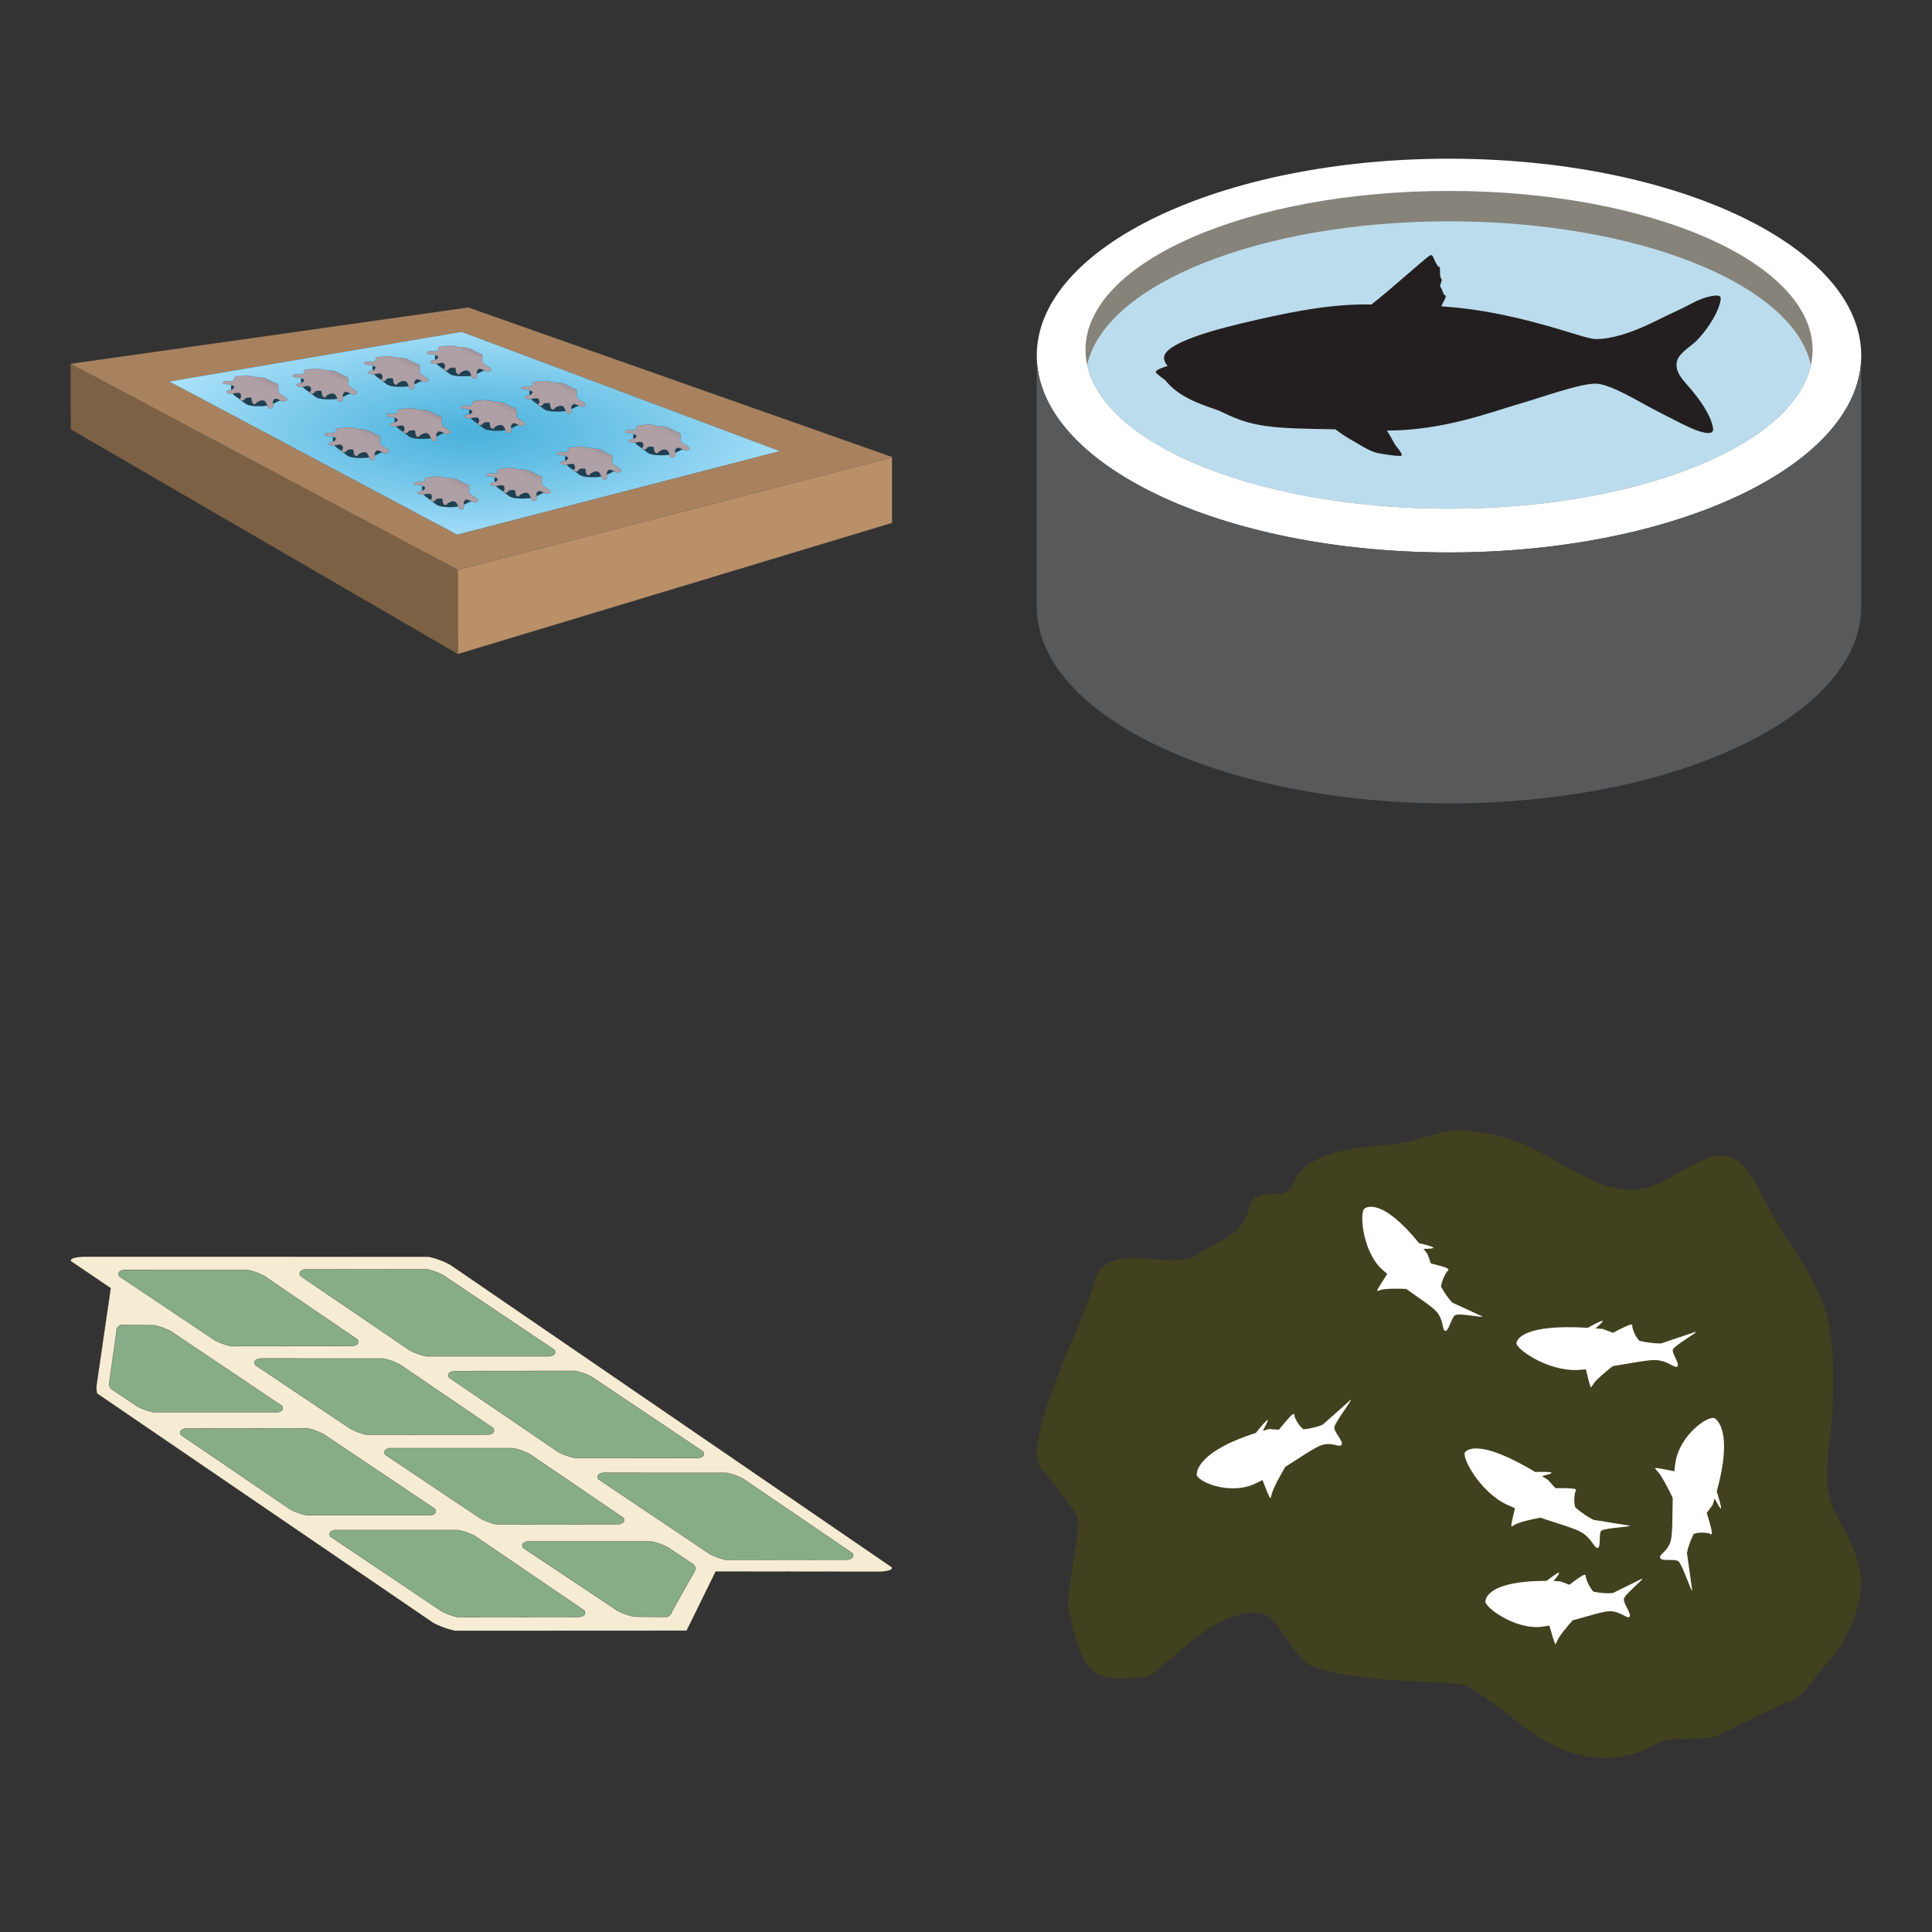
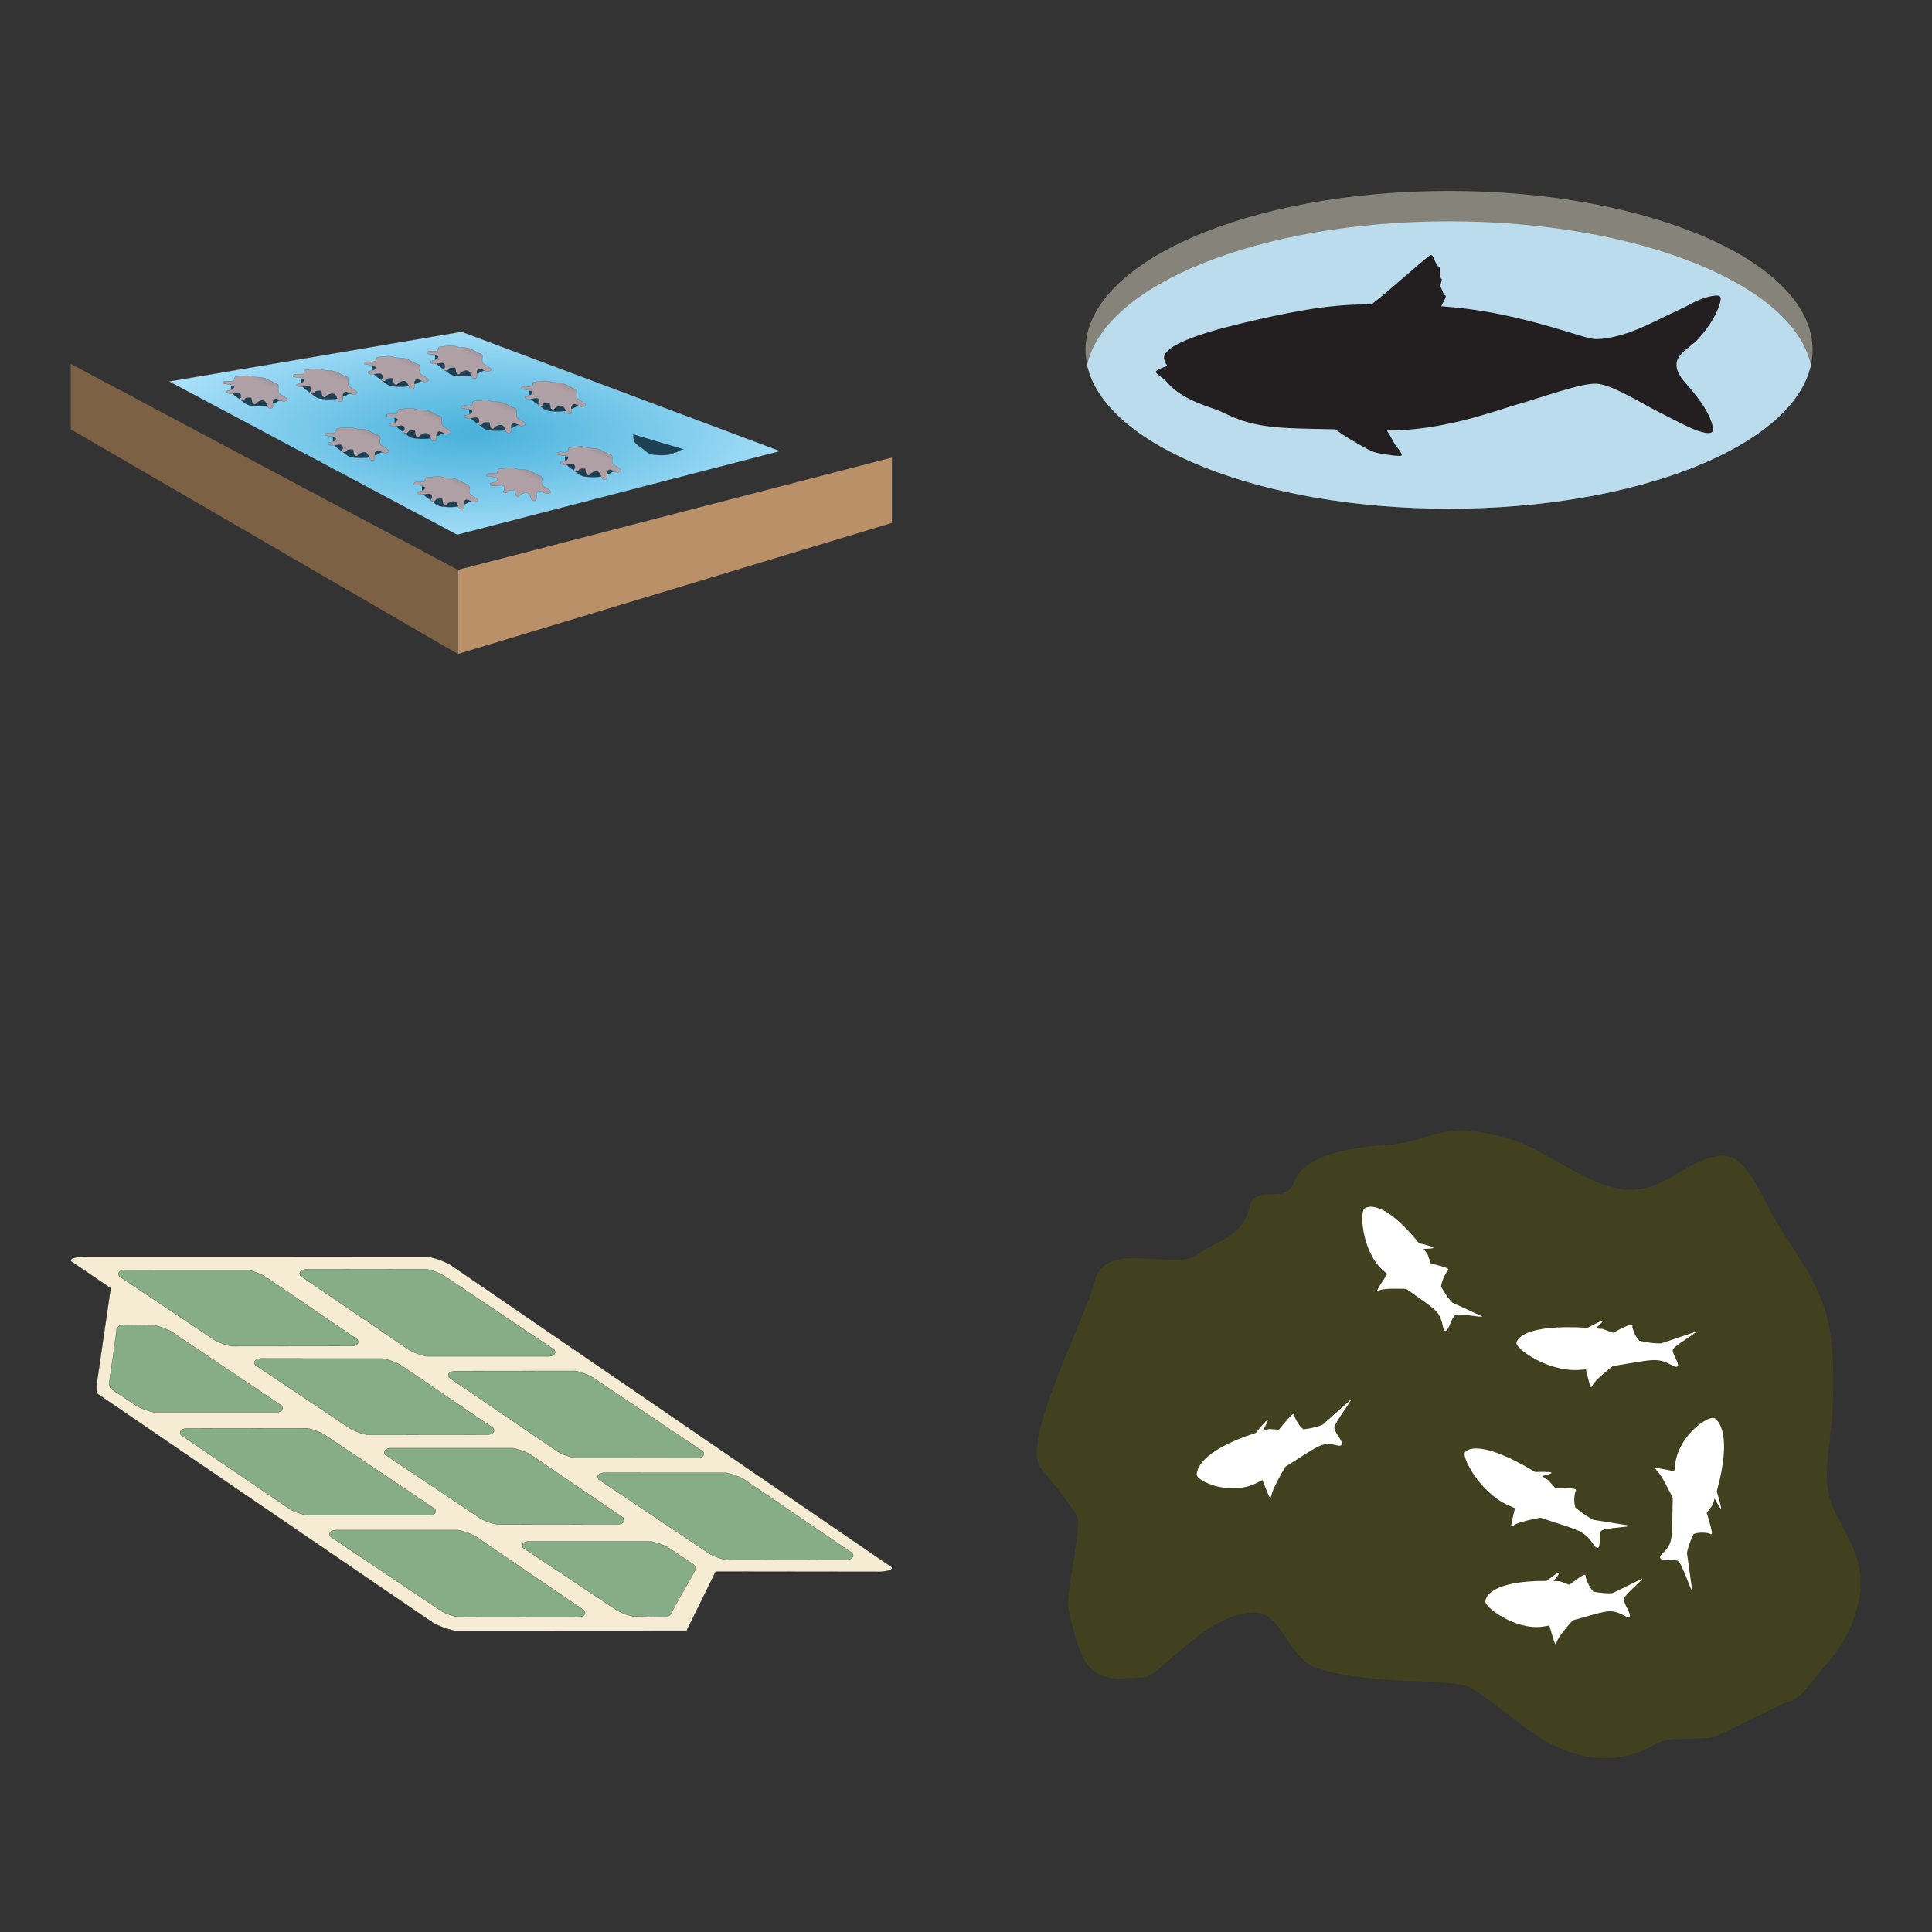
<svg xmlns="http://www.w3.org/2000/svg" xmlns:xlink="http://www.w3.org/1999/xlink" width="148" height="148">
  <rect width="100%" height="100%" fill="#333333" stroke="none" />
  <style>.K{stroke-linecap:round}.L{fill-rule:nonzero}.M{stroke:none}.N{stroke-linejoin:miter}.O{stroke-linecap:butt}.P{fill:#1d4052}.Q{fill:url(#B)}.R{stroke:#231f20}.S{fill:none}.T{stroke-width:.02}.U{fill:#87ad87}.V{stroke-linejoin:round}.W{overflow:visible}.X{stroke-width:.015}</style>
  <g fill="#fff" fill-rule="evenodd" stroke="#000">
    <svg width="64" height="64" x="5" y="5" viewBox="0 0 76 33">
      <use xlink:href="#C" x=".5" y=".5" class="K V" />
      <defs>
        <radialGradient id="A" cy="50%" cx="50%" r="56%" fx="50%" fy="50%">
          <stop stop-color="#49b1db" offset="0%" />
          <stop stop-color="#6bc2e6" offset="37.3%" />
          <stop stop-color="#abe1fa" offset="99.4%" />
        </radialGradient>
        <radialGradient id="B" cy="-20%" cx="104%" r="66%" fx="104%" fy="-20%">
          <stop stop-color="#716e71" offset="0%" />
          <stop stop-color="#afa0a6" offset="100%" />
        </radialGradient>
      </defs>
      <symbol id="C" class="W">
        <g stroke="#464547" class="L">
          <g class="V X">
-             <path d="M0 9.403V5.151L36.077.039V0L74.7 13.626v5.956L35.262 29.816z" fill="#a8825e" />
            <path d="M35.215 31.56L0 11.119V5.164l35.215 18.735z" fill="#7d6144" />
            <path d="M35.215 31.559L74.7 19.636V13.68L35.215 23.898z" fill="#ba9068" />
            <path d="M64.528 13.1l-29.381 7.607L8.942 6.764 35.55 2.241z" fill="url(#A)" />
          </g>
          <g class="N X">
            <path d="M46.34 8.968c-.363-.021-.556.299-.905.297-.233.297-1.539.264-2.001.164-.415-.091-.533-.279-.856-.516-.571-.426-.885-.457-.855-1.317" class="O P" />
            <path d="M44.628 6.917c-.268-.099-.626-.011-.915-.109-.508-.191-.999-.026-1.597 0-.248.235.058.357-.35.415-.243.036-.84-.146-.757.24.376.058 1.336.04.871.478-.103.096-.534.122-.563.217-.049.18.243.213.439.209.397-.006.852-.276.879.243.011.164-.31.289.034.365.224.054.282-.089.373-.212.159-.029.347-.052.514-.029.063.112.05.428.14.509.263.22.271-.036.443-.125.774-.42.788.203.984.54.641.237.334-.451.423-.629.287-.525.626.094 1.017.031.699-.117-.162-.534-.354-.657-.437-.282.058-.837-.356-.967-.32-.073-.94-.532-1.224-.521z" class="Q" />
            <path d="M40.857 10.718c-.358-.024-.551.3-.902.293-.235.294-1.542.266-2.003.164-.412-.089-.534-.277-.853-.516-.573-.426-.887-.459-.859-1.313" class="O P" />
            <path d="M39.147 8.667c-.267-.099-.627-.013-.909-.114-.509-.188-1.007-.024-1.604 0-.246.237.06.36-.35.418-.243.034-.84-.146-.754.234.376.068 1.331.045.866.485-.096.091-.53.123-.556.214-.049.18.237.216.433.213.397-.007.855-.277.88.238.01.167-.308.294.036.368.222.052.281-.091.376-.211.159-.032.344-.052.508-.032.07.114.053.431.14.509.264.221.272-.032.443-.123.778-.422.791.204.984.54.641.238.334-.449.427-.631.285-.525.623.096 1.015.032.698-.117-.162-.534-.355-.657-.435-.281.063-.835-.35-.965-.327-.075-.946-.532-1.233-.519z" class="Q" />
            <path d="M55.785 12.94c-.358-.018-.55.303-.9.297-.232.294-1.539.268-2.004.164-.409-.086-.53-.281-.853-.516-.571-.426-.884-.461-.853-1.312" class="O P" />
-             <path d="M54.076 10.891c-.264-.097-.624-.01-.91-.114-.509-.188-1.006-.023-1.602 0-.246.238.062.36-.352.415-.239.04-.838-.14-.753.24.378.062 1.336.042.87.48-.102.092-.536.12-.562.214-.049.183.242.221.44.213.394-.008.85-.276.878.242.011.169-.312.292.035.367.222.052.282-.091.375-.214.157-.029.346-.05.511-.029.063.114.049.431.14.512.266.221.271-.039.443-.123.774-.423.791.198.983.54.641.238.337-.456.426-.634.285-.525.623.097 1.014.031.702-.117-.162-.532-.352-.657-.439-.279.058-.834-.355-.96-.317-.078-.94-.532-1.225-.522z" class="Q" />
            <path d="M49.57 14.939c-.358-.023-.55.298-.898.295-.234.292-1.541.266-2.001.169-.415-.096-.537-.284-.858-.517-.573-.425-.884-.462-.854-1.315" class="O P" />
            <path d="M47.86 12.893c-.264-.099-.624-.013-.912-.115-.508-.191-1.002-.028-1.597 0-.248.235.057.357-.355.415-.238.034-.835-.146-.752.235.376.067 1.335.045.869.485-.101.089-.537.122-.561.214-.049.183.24.214.439.213.394-.008.85-.276.877.24.013.165-.308.292.039.368.221.05.279-.092.371-.216a1.8 1.8 0 0 1 .513-.031c.063.117.047.431.138.508.264.229.269-.031.444-.12.77-.422.788.204.98.545.645.234.338-.456.427-.636.285-.525.624.097 1.014.033.701-.117-.162-.535-.35-.659-.441-.279.055-.834-.357-.963-.32-.072-.943-.53-1.226-.517z" class="Q" />
-             <path d="M43.165 16.88c-.359-.018-.555.302-.905.298-.233.292-1.538.266-2.001.162-.408-.089-.531-.279-.854-.516-.571-.425-.886-.457-.856-1.314" class="O P" />
            <path d="M41.454 14.83c-.269-.099-.626-.013-.911-.109-.508-.193-1.004-.029-1.601 0-.246.233.059.355-.351.41-.243.037-.84-.143-.758.239.38.066 1.335.049.87.48-.096.097-.529.127-.556.219-.047.18.238.214.435.212.397-.01.851-.279.877.243.013.164-.305.289.037.363.225.055.281-.091.379-.214.157-.026.342-.052.508-.026.066.11.053.428.139.509.263.219.274-.036.443-.125.777-.423.79.203.984.54.641.238.334-.451.423-.629.289-.525.624.091 1.015.029.702-.117-.159-.535-.354-.658-.435-.279.063-.837-.35-.965-.32-.076-.94-.535-1.225-.522z" class="Q" />
            <path d="M34.068 11.456c-.358-.019-.55.299-.903.292-.23.3-1.536.269-2 .17-.413-.092-.532-.281-.856-.516-.57-.426-.882-.461-.855-1.313" class="O P" />
            <path d="M32.358 9.402c-.268-.092-.626-.006-.911-.107-.508-.188-1.002-.029-1.601 0-.247.233.062.353-.352.412-.242.039-.84-.143-.754.24.379.062 1.331.044.869.48-.099.097-.534.122-.56.214-.048.182.239.217.437.212.396-.008.851-.274.875.243.012.164-.307.289.04.368.22.05.279-.094.374-.217.16-.026.344-.05.513-.026.065.109.049.425.14.509.261.221.269-.036.438-.123.778-.425.791.201.987.538.643.237.333-.451.424-.631.289-.524.623.099 1.017.031.701-.118-.164-.532-.355-.658-.436-.276.062-.837-.352-.963-.326-.071-.947-.529-1.231-.522z" class="Q" />
            <path d="M36.566 17.658c-.365-.02-.558.302-.907.295-.233.295-1.541.269-2 .165-.413-.089-.535-.281-.858-.516-.57-.425-.886-.461-.853-1.314" class="O P" />
            <path d="M34.851 15.608c-.268-.097-.626-.013-.91-.114-.508-.187-1.002-.026-1.601 0-.25.24.058.357-.352.417-.241.037-.84-.143-.756.239.375.062 1.335.042.869.48-.097.094-.532.127-.555.217-.052.182.237.214.433.208.392-.003.852-.273.877.243.011.165-.307.289.037.37.222.049.282-.091.372-.214.161-.031.344-.055.512-.031.063.115.05.431.138.508.264.225.273-.032.446-.118.771-.426.788.198.984.534.639.243.329-.448.423-.629.285-.524.621.097 1.015.034.699-.118-.164-.534-.353-.658-.438-.277.06-.837-.354-.963-.32-.078-.941-.536-1.225-.523z" class="Q" />
            <path d="M28.458 13.193c-.361-.024-.555.302-.903.294-.234.297-1.541.266-2.001.167-.412-.093-.535-.281-.858-.517-.568-.428-.884-.459-.851-1.31" class="O P" />
            <path d="M26.747 11.145c-.268-.104-.628-.013-.911-.114-.506-.191-1.002-.028-1.601 0-.248.237.058.354-.352.415-.24.034-.84-.146-.754.237.375.062 1.333.044.867.48-.095.094-.529.123-.558.217-.046.183.242.214.437.208.393-.006.851-.271.878.245.011.164-.306.289.037.362.224.057.284-.084.375-.208.161-.029.344-.053.511-.029.063.114.05.431.138.506.264.224.273-.032.446-.123.772-.423.787.204.983.542.641.237.331-.451.423-.631.288-.524.623.097 1.018.031.699-.117-.164-.537-.355-.655-.436-.284.06-.837-.352-.966-.321-.075-.944-.529-1.228-.516z" class="Q" />
            <path d="M37.75 5.759c-.358-.018-.55.303-.9.297-.232.293-1.539.266-2.005.164-.409-.086-.53-.281-.853-.516-.572-.426-.884-.461-.853-1.314" class="O P" />
            <path d="M36.04 3.711c-.264-.099-.625-.01-.91-.113-.509-.188-1.005-.024-1.602 0-.246.237.062.36-.352.415-.239.039-.838-.141-.753.238.378.063 1.336.042.869.482-.101.093-.535.12-.561.214-.049.181.24.219.439.211.394-.006.85-.274.879.243.01.169-.313.292.034.366.221.05.282-.093.373-.214a1.75 1.75 0 0 1 .512-.029c.063.114.049.431.138.511.268.222.272-.037.444-.122.774-.425.791.198.982.539.642.24.339-.454.428-.634.284-.524.623.099 1.013.031.701-.115-.161-.532-.351-.655-.441-.279.058-.834-.355-.96-.317-.078-.94-.532-1.225-.522z" class="Q" />
            <path d="M32.06 6.718c-.358-.024-.55.298-.898.293-.234.293-1.541.268-2.001.17-.415-.096-.537-.284-.858-.517-.573-.427-.884-.462-.853-1.315" class="O P" />
            <path d="M30.351 4.669c-.265-.099-.624-.011-.911-.114-.508-.191-1.002-.028-1.597 0-.249.235.057.357-.355.414-.239.036-.835-.144-.753.237.375.067 1.335.046.869.485-.101.089-.537.122-.562.212-.048.185.241.216.44.214.394-.01.85-.276.877.24.013.164-.308.292.039.367.22.052.279-.091.37-.214.158-.031.345-.049.513-.031.063.115.047.43.138.508.264.229.269-.031.444-.12.77-.422.788.203.98.545.645.234.338-.456.427-.636.285-.525.624.097 1.013.031.701-.115-.162-.534-.352-.657-.44-.279.057-.835-.355-.965-.318-.07-.941-.527-1.225-.516z" class="Q" />
            <path d="M25.56 7.856c-.358-.018-.553.302-.905.297-.232.294-1.537.268-2.001.164-.409-.089-.532-.279-.855-.516-.572-.426-.884-.457-.855-1.313" class="O P" />
            <path d="M23.85 5.807c-.27-.099-.628-.013-.912-.109-.508-.193-1.006-.029-1.602 0-.247.234.06.355-.35.409-.243.039-.84-.141-.757.24.38.066 1.335.049.868.48-.094.097-.529.127-.554.217-.049.182.237.216.433.214.399-.01.853-.279.879.243.011.162-.306.289.037.363.222.055.281-.091.375-.214.16-.026.344-.052.508-.026.067.11.053.427.14.509.263.219.276-.036.443-.125.776-.423.79.201.984.54.641.239.336-.451.426-.629.287-.525.624.091 1.015.029.701-.117-.161-.535-.355-.658-.435-.279.063-.837-.349-.965-.321-.073-.941-.532-1.225-.519z" class="Q" />
            <path d="M19.199 8.479c-.365-.019-.558.302-.907.295-.232.295-1.541.269-2 .165-.413-.089-.536-.281-.858-.516-.569-.425-.885-.461-.853-1.314" class="O P" />
-             <path d="M17.488 6.429c-.268-.097-.628-.013-.91-.114-.509-.186-1.004-.026-1.602 0-.25.24.058.357-.352.417-.24.037-.838-.143-.756.239.378.061 1.335.042.869.48-.097.094-.532.127-.555.216-.052.183.237.216.433.209.393-.003.853-.272.877.243.011.164-.307.289.039.37.221.049.281-.091.37-.214.161-.031.345-.055.512-.031.063.115.05.431.138.508.264.226.273-.032.446-.118.771-.426.788.198.984.534.639.243.329-.448.423-.629.285-.524.621.097 1.015.034.698-.118-.164-.534-.354-.658-.438-.277.06-.837-.352-.963-.32-.075-.944-.534-1.225-.521z" class="Q" />
+             <path d="M17.488 6.429c-.268-.097-.628-.013-.91-.114-.509-.186-1.004-.026-1.602 0-.25.24.058.357-.352.417-.24.037-.838-.143-.756.239.378.061 1.335.042.869.48-.097.094-.532.127-.555.216-.052.183.237.216.433.209.393-.003.853-.272.877.243.011.164-.307.289.039.37.221.049.281-.091.37-.214.161-.031.345-.055.512-.031.063.115.05.431.138.508.264.226.273-.032.446-.118.771-.426.788.198.984.534.639.243.329-.448.423-.629.285-.524.621.097 1.015.034.698-.118-.164-.534-.354-.658-.438-.277.06-.837-.352-.963-.32-.075-.944-.534-1.225-.521" class="Q" />
          </g>
        </g>
      </symbol>
    </svg>
    <svg width="64" height="64" x="79" y="5" viewBox="0 0 76 60">
      <use xlink:href="#D" x=".5" y=".5" class="K V" />
      <symbol id="D" class="W">
        <g class="L M">
-           <path d="M75 17.913c0 9.885-16.791 17.905-37.5 17.905S0 27.798 0 17.913C0 8.014 16.794 0 37.5 0S75 8.014 75 17.913z" />
-           <path d="M0 17.913c0 9.885 16.794 17.905 37.5 17.905S75 27.799 75 17.913v22.828c0 9.886-16.791 17.905-37.5 17.905S0 50.627 0 40.741V17.913h0z" fill="#58595b" />
          <path d="M70.574 17.384c0 7.982-14.812 14.454-33.074 14.454S4.433 25.366 4.433 17.384 19.238 2.93 37.5 2.93s33.074 6.473 33.074 14.454z" fill="#86837b" />
          <path d="M37.5 31.837c17.2 0 31.333-5.734 32.92-13.067C68.832 11.428 54.699 5.696 37.5 5.696c-17.192 0-31.317 5.732-32.917 13.074C6.175 26.103 20.307 31.837 37.5 31.837z" fill="#bbdcec" />
          <path d="M59.94 16.634c.819-.787 1.855-2.263 2.175-3.386.193-.678.183-.908-.675-.759-.662.115-1.293.361-1.879.687-.746.415-1.957.937-3.232 1.575-.971.486-2.084.969-3.19 1.289-.781.225-1.559.368-2.28.368-.912 0-3.812-1.243-8.619-2.237-1.923-.398-3.735-.622-5.448-.749.178-.383.522-.928.382-.976-.229-.065-.279-.613-.473-.806-.083-.083.295-.705.056-.75-.178-.566.048-1.119-.25-1.084-.452-.647-.409-1.1-.695-1.028-.267.067-3.659 3.171-5.37 4.481h-.634c-3.563 0-7.459.829-11.271 1.741s-6.878 1.989-6.961 3.066c-.016.214.081.483.319.792-.004.001-1.015.278-1.071.537-.017.078.33.369.866.753 1.248 1.579 3.226 2.179 4.674 2.693.87.309 1.916 1.109 4.521 1.482 1.571.225 3.78.25 6.27.291.406.291.816.597 1.313.878.729.412 1.794 1.122 2.486 1.271s2.122.346 2.224.243-.164-.475-.486-.86c-.194-.232-.521-.954-.84-1.416 5.176-.002 9.652-1.744 11.795-2.356 2.32-.662 5.884-1.989 7.293-1.906.652.038 1.59.433 2.556.919 1.12.564 2.278 1.25 3.079 1.65.948.474 1.877.985 2.843 1.423.286.13 1.783.795 2.064.337.044-.07.058-.167.035-.297-.227-1.279-1.242-2.607-2.051-3.581-.542-.653-1.334-1.35-1.266-2.28.065-.88 1.165-1.457 1.736-2.006z" fill="#231f20" />
        </g>
      </symbol>
    </svg>
    <svg width="64" height="64" x="5" y="79" viewBox="0 0 76 36">
      <use xlink:href="#E" x=".5" y=".5" class="K V" />
      <symbol id="E" class="W">
        <use xlink:href="#F" fill="#f5ecd3" class="L M" />
        <use xlink:href="#F" class="K N R S T" />
        <use xlink:href="#G" class="L M U" />
        <use xlink:href="#G" class="K N R S T" />
        <use xlink:href="#H" class="L M U" />
        <use xlink:href="#H" class="K N R S T" />
        <use xlink:href="#I" class="L M U" />
        <use xlink:href="#I" class="K N R S T" />
        <use xlink:href="#J" class="L M U" />
        <use xlink:href="#J" class="K N R S T" />
        <use xlink:href="#K" class="L M U" />
        <use xlink:href="#K" class="K N R S T" />
        <use xlink:href="#L" class="L M U" />
        <use xlink:href="#L" class="K N R S T" />
        <use xlink:href="#M" class="L M U" />
        <use xlink:href="#M" class="K N R S T" />
        <use xlink:href="#N" class="L M U" />
        <use xlink:href="#N" class="K N R S T" />
        <use xlink:href="#O" class="L M U" />
        <use xlink:href="#O" class="K N R S T" />
        <use xlink:href="#P" class="L M U" />
        <use xlink:href="#P" class="K N R S T" />
      </symbol>
      <defs>
        <path id="F" d="M3.631 2.87L.021.424C-.123.123.516.053 1.076 0l31.44.003a7.36 7.36 0 0 1 1.994.726l40.17 27.518c.142.299-.497.371-1.055.424l-14.96-.018-2.64 5.373-21.075.011a7.39 7.39 0 0 1-1.994-.726L2.4 12.458c-.045-.07-.066-.329-.064-.71L3.63 2.869z" />
        <path id="G" d="M30.829 8.524l-9.933-6.766c-.2-.313.019-.603.626-.603l10.846-.013c.492.099 1.068.302 1.53.557l10.093 6.777c.178.28.022.54-.448.592H32.37c-.49-.098-1.077-.29-1.54-.544z" />
        <path id="H" d="M44.351 17.778l-9.934-6.766c-.199-.312.02-.603.628-.603l10.847-.011a5.7 5.7 0 0 1 1.529.556l10.093 6.774c.179.28.022.542-.448.595l-11.173-.002a5.67 5.67 0 0 1-1.542-.544z" />
        <path id="I" d="M19.963 22.994l-9.937-6.766c-.198-.312.021-.603.629-.603l10.845-.011a5.7 5.7 0 0 1 1.532.556l10.091 6.774c.18.28.023.541-.447.593H21.505a5.65 5.65 0 0 1-1.542-.541z" />
        <path id="J" d="M36.776 25.421l9.935 6.766c.202.312-.018.603-.626.603l-10.847.011c-.489-.098-1.065-.302-1.53-.557L23.616 25.47c-.181-.28-.022-.542.448-.593h11.17a5.63 5.63 0 0 1 1.54.542z" />
        <path id="K" d="M61.167 20.208l9.935 6.766c.198.312-.021.601-.628.601l-10.845.013a5.73 5.73 0 0 1-1.53-.556l-10.092-6.774c-.181-.28-.022-.542.448-.595l11.171.002c.493.099 1.079.29 1.542.544z" />
        <path id="L" d="M6.049 13.621l-2.346-1.564c-.088-.064-.158-.2-.211-.392-.043-.016.72-5.002.675-5.096.136-.209.288-.341.453-.364l2.968.037a5.71 5.71 0 0 1 1.53.556l10.092 6.774c.181.28.022.541-.448.593L7.59 14.163c-.492-.096-1.078-.288-1.541-.542z" />
        <path id="M" d="M29.936 9.813l8.499 5.786c.202.315-.018.604-.625.604l-10.847.01c-.491-.098-1.067-.302-1.53-.557l-8.657-5.793c-.181-.28-.023-.542.447-.595l11.172.002c.493.098 1.077.289 1.542.544z" />
        <path id="N" d="M41.765 17.97l8.501 5.787c.2.312-.02.603-.627.603l-10.847.011a5.69 5.69 0 0 1-1.532-.557l-8.657-5.795c-.179-.281-.021-.542.449-.595l11.171.002c.492.097 1.079.29 1.54.544z" />
        <path id="O" d="M17.578 1.747l8.499 5.786c.2.315-.019.604-.627.604l-10.845.011a5.74 5.74 0 0 1-1.53-.556L4.418 1.797c-.181-.28-.023-.542.448-.595l11.171.003a5.64 5.64 0 0 1 1.54.542z" />
        <path id="P" d="M54.308 26.441l2.346 1.565c.088.062.158.2.211.39.043.016-2.26 3.931-2.213 4.025-.137.208-.29.341-.454.363l-2.966-.035c-.491-.097-1.067-.301-1.533-.556l-8.551-5.702c-.179-.28-.022-.542.448-.593l11.169.002c.495.097 1.08.288 1.543.542z" />
      </defs>
    </svg>
    <svg width="64" height="64" x="79" y="79" viewBox="0 0 76 59">
      <use xlink:href="#Q" x=".5" y=".5" class="K V" />
      <symbol id="Q" class="W">
        <g class="L M">
          <path d="M68.183 52.032c1.312-.026 2.568-2.318 3.624-3.434 1.042-1.106 2.045-2.698 2.653-4.552 1.359-4.124-.368-6.366-1.833-9.288-1.386-2.754-.452-5.706-.263-8.919.178-2.911.192-6.713-.615-9.361-1.01-3.27-3-5.68-4.479-8.182-1.662-2.806-2.766-6.401-5.373-5.955-2.278.381-4.334 2.402-6.53 2.933-4.203 1.025-8.533-3.459-12.573-4.548-1.178-.32-2.43-.582-3.615-.701-2.241-.215-4.434 1.017-6.674 1.245-2.005.194-8.048.387-9.129 3.513-.717 2.056-3.481 0-4.001 2.158-.698 2.907-3.075 3.057-4.705 4.355-2 1.602-8.445-1.476-9.41 2.454-.804 3.295-6.818 14.779-4.875 17.01.748.857 2.448 3.023 3.194 4.157.666 1.025-.992 7.18-.703 8.553.363 1.744.868 3.996 1.727 5.129 1.361 1.8 3.524 1.175 5.121 1.176 1.469-.008 5.5-5.804 10.094-5.905 2.463-.049 3.094 4.25 5.619 5.039 5.416 1.717 12.329.874 13.946 1.785 2.764 1.592 5.25 4.228 8.044 5.463 2.523 1.102 4.96 1.317 7.572.334.87-.326 1.55-.934 2.45-1.042 1.418-.158 2.816-.002 4.226-.255l6.509-3.163z" fill="#575500" opacity=".4" />
          <path d="M53.409 42.656c-.048.399.74 1.397.506 1.606-.216.216-.806-.515-1.813-.503-.633.012-1.889.438-3.345.824-.378.417-1.319 1.502-1.439 1.93-.165.273-.045.252-.126.249-.087-.021-.411-1.157-.564-1.7l-.671.108c-2.461.3-5.278-1.813-5.147-2.344.033-.216.285-1.846 5.569-1.828.354-.273 1.001-.77 1.118-.75.114.012-.225.456-.483.767l.579.018.863.318c.402-.318 1.307-.995 1.415-.905.132.111.048.162.072.231.189.632.459 1.043.687 1.301.713.135 1.31.174 1.769.129l2.689-1.325c.105.105-1.652 1.472-1.679 1.873zm8.447-9.797c.153.495.438 1.436.387 1.55-.042.093-.36-.482-.576-.911l-.189.603c-.204.246-.354.471-.531.713.183.572.561 1.85.45 1.915-.144.084-.165-.048-.234-.057-.65-.123-1.106-.051-1.409.057-.323.657-.521 1.238-.608 1.736l.483 3.423c-.123.057-.914-2.425-1.271-2.68-.363-.255-1.517.048-1.646-.294-.144-.342.711-.561.971-1.604.159-.647.129-2.164.168-3.858-.276-.594-1.034-2.104-1.409-2.446-.216-.303-.219-.174-.177-.264.027-.072 1.178.168 1.733.288l.087-.734c.392-2.671 3.159-4.472 3.618-4.07.195.144 1.643 1.256.153 6.633zM38.98 29.275c.132-.162 1.226-1.271 6.366 1.816.477-.015 1.373-.027 1.475.057.09.075-.465.222-.869.315l.557.351.674.749c.563-.012 1.79-.009 1.846.114.075.168-.036.159-.045.222-.144.606-.087 1.088.006 1.418.63.533 1.178.893 1.655 1.127l3.294.528c.048.141-2.347.198-2.599.479-.246.282.009 1.52-.324 1.547-.321.039-.51-.872-1.502-1.439-.62-.354-2.068-.765-3.702-1.31-.584.102-2.035.408-2.374.672-.291.123-.183.168-.258.105-.069-.048.192-1.121.321-1.642l-.701-.306c-2.56-1.193-4.232-4.473-3.821-4.802zm-.932-12.442c-.333.216-.579 1.472-.887 1.424-.3-.03-.123-.965-.785-1.738-.413-.483-1.541-1.196-2.763-2.08-.561-.03-1.979-.066-2.383.114-.309.048-.219.126-.267.063-.036-.084.611-1.064.917-1.535l-.509-.453c-1.805-1.724-2.02-5.276-1.535-5.518.183-.111 1.577-.962 4.952 3.174.435.099 1.22.285 1.283.393.063.093-.488.114-.89.114l.356.462.315.872c.5.114 1.591.39 1.591.528 0 .174-.09.141-.126.207-.357.549-.492 1.028-.543 1.37.357.641.711 1.136 1.037 1.46l2.725 1.253c-.009.143-2.167-.348-2.488-.108zM19.931 27.537c.321-.405.941-1.163 1.064-1.175.102-.021-.201.57-.438.989l.599-.174c.315.045.585.045.875.063.375-.464 1.22-1.487 1.334-1.43.147.078.051.168.084.234.249.617.558.968.813 1.169.719-.087 1.307-.231 1.759-.432l2.557-2.278c.114.072-1.493 2.104-1.511 2.551-.009.44.866 1.268.66 1.559-.204.309-.851-.3-1.85.048-.62.219-1.855 1.07-3.27 1.963-.333.563-1.166 2.029-1.244 2.539-.135.351-.027.279-.12.3-.075.009-.504-1.103-.711-1.64l-.654.327c-2.41 1.124-5.407-.249-5.326-.86.012-.243.135-2.08 5.377-3.753zm23.713-8.231c.045-.204.527-1.7 6.483-1.331.42-.234 1.208-.662 1.34-.633.108.024-.315.411-.635.684l.653.051.938.354c.494-.27 1.586-.833 1.69-.749.144.114.042.153.063.216.141.603.408 1.007.639 1.259.8.183 1.454.249 1.981.237l3.162-1.061c.108.108-1.996 1.268-2.098 1.64-.087.36.692 1.343.405 1.523-.267.183-.842-.543-1.978-.585-.714-.027-2.185.279-3.885.548-.47.363-1.63 1.307-1.81 1.697-.204.249-.087.237-.177.216-.09-.012-.336-1.088-.459-1.613l-.759.054c-2.809.125-5.77-2.021-5.554-2.506z" />
        </g>
      </symbol>
    </svg>
  </g>
</svg>